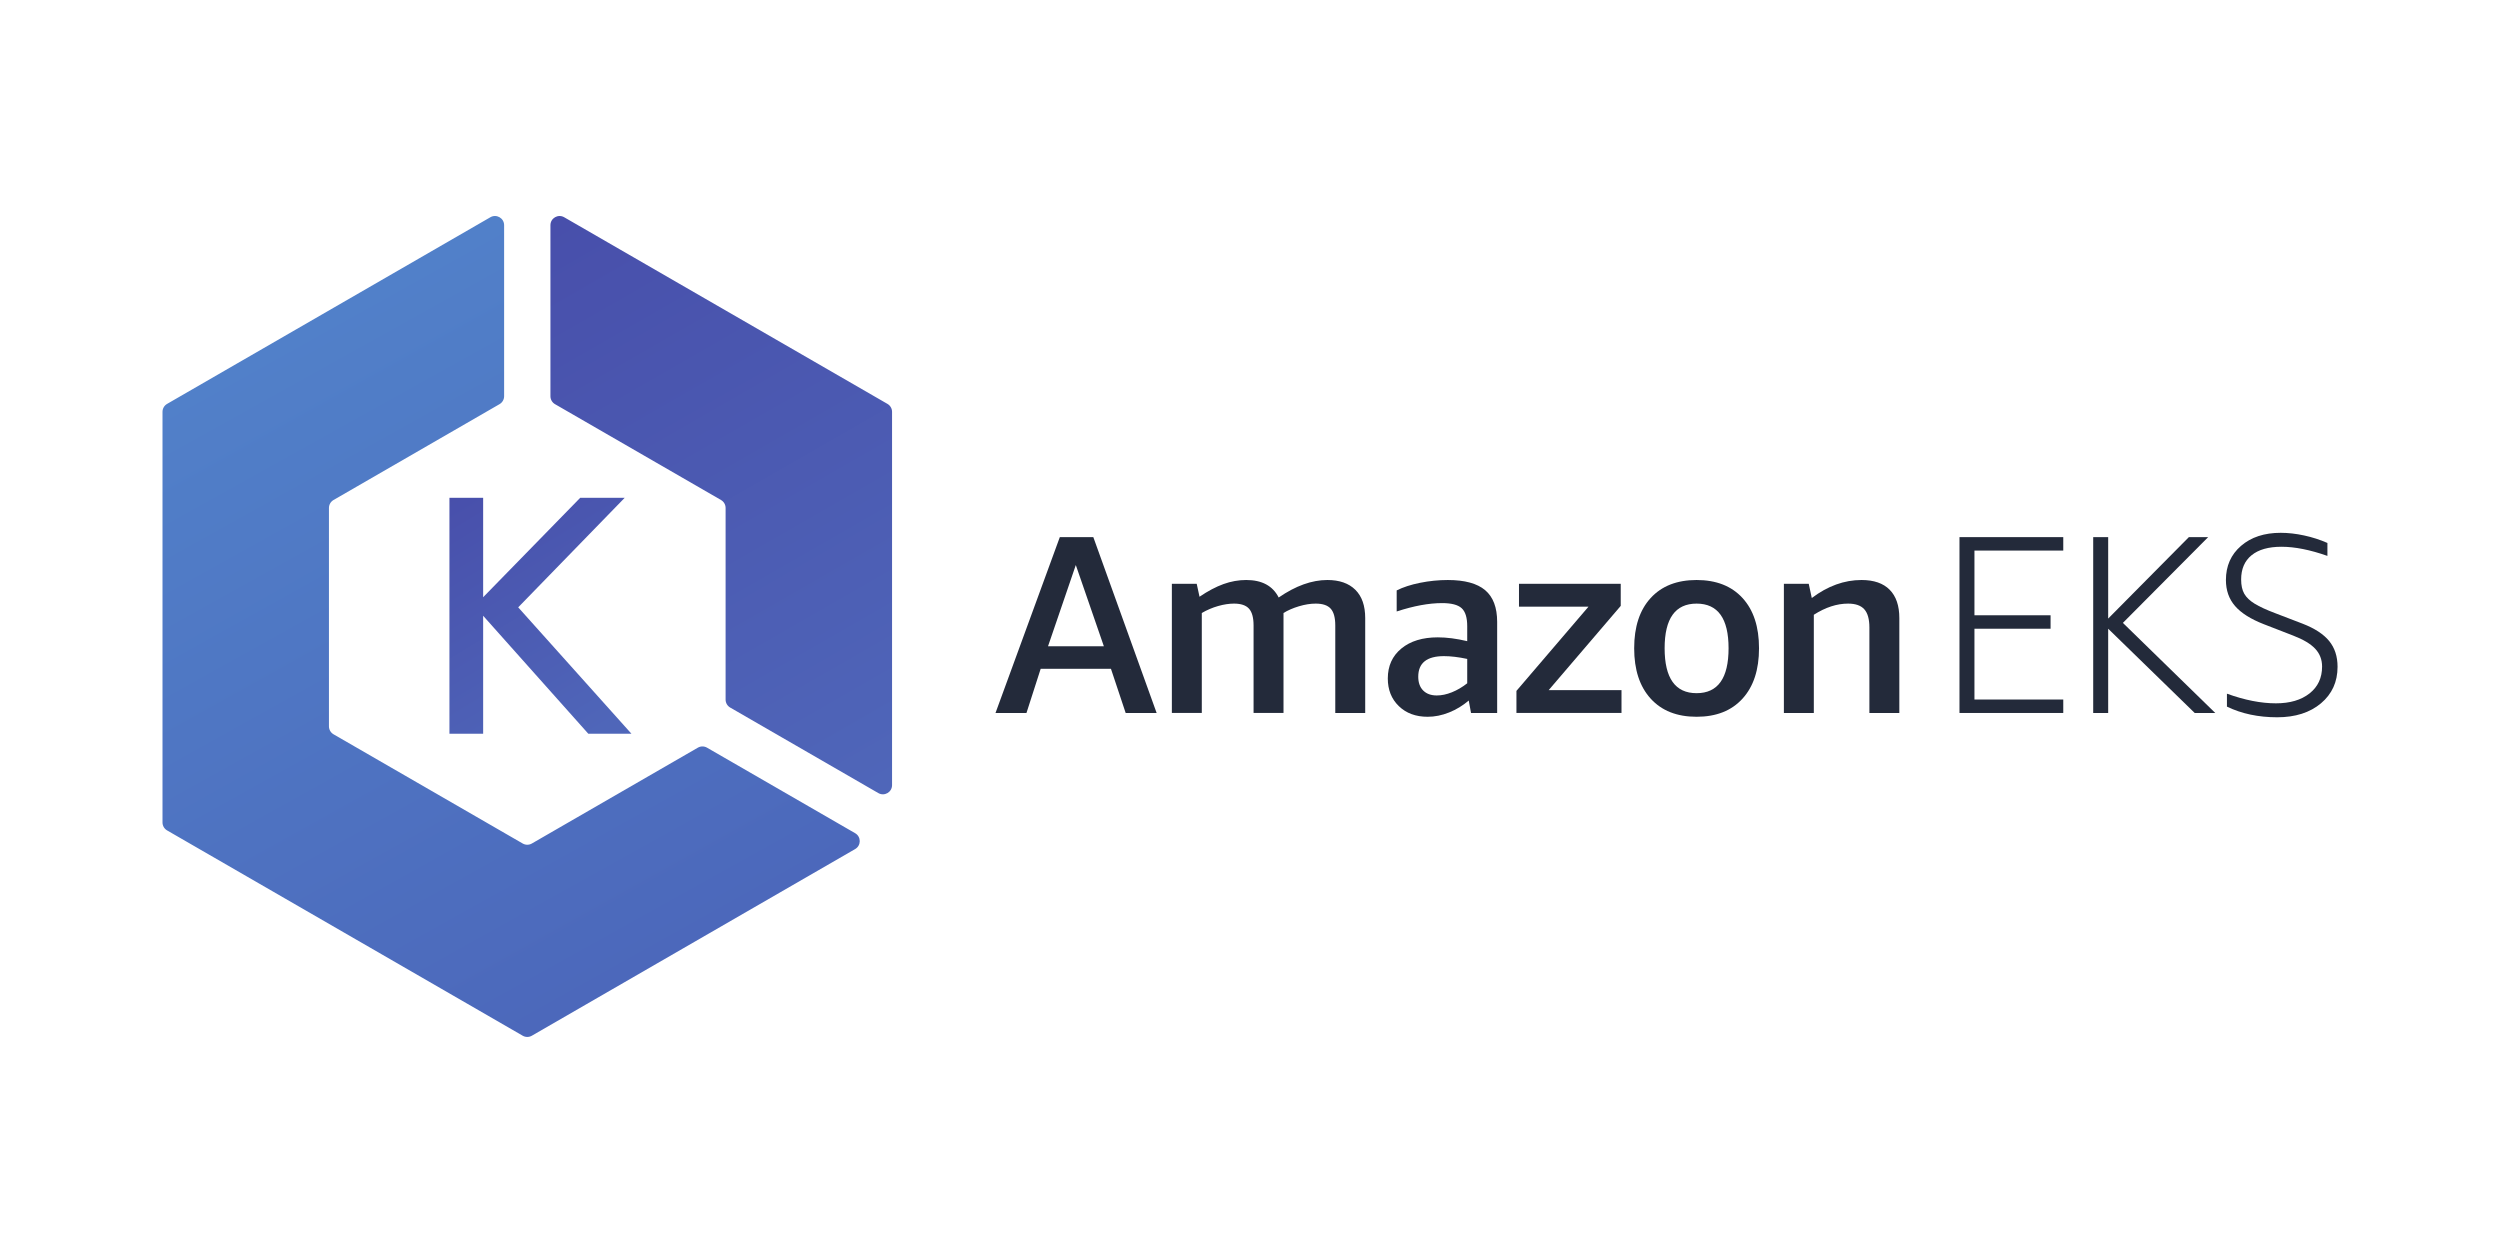
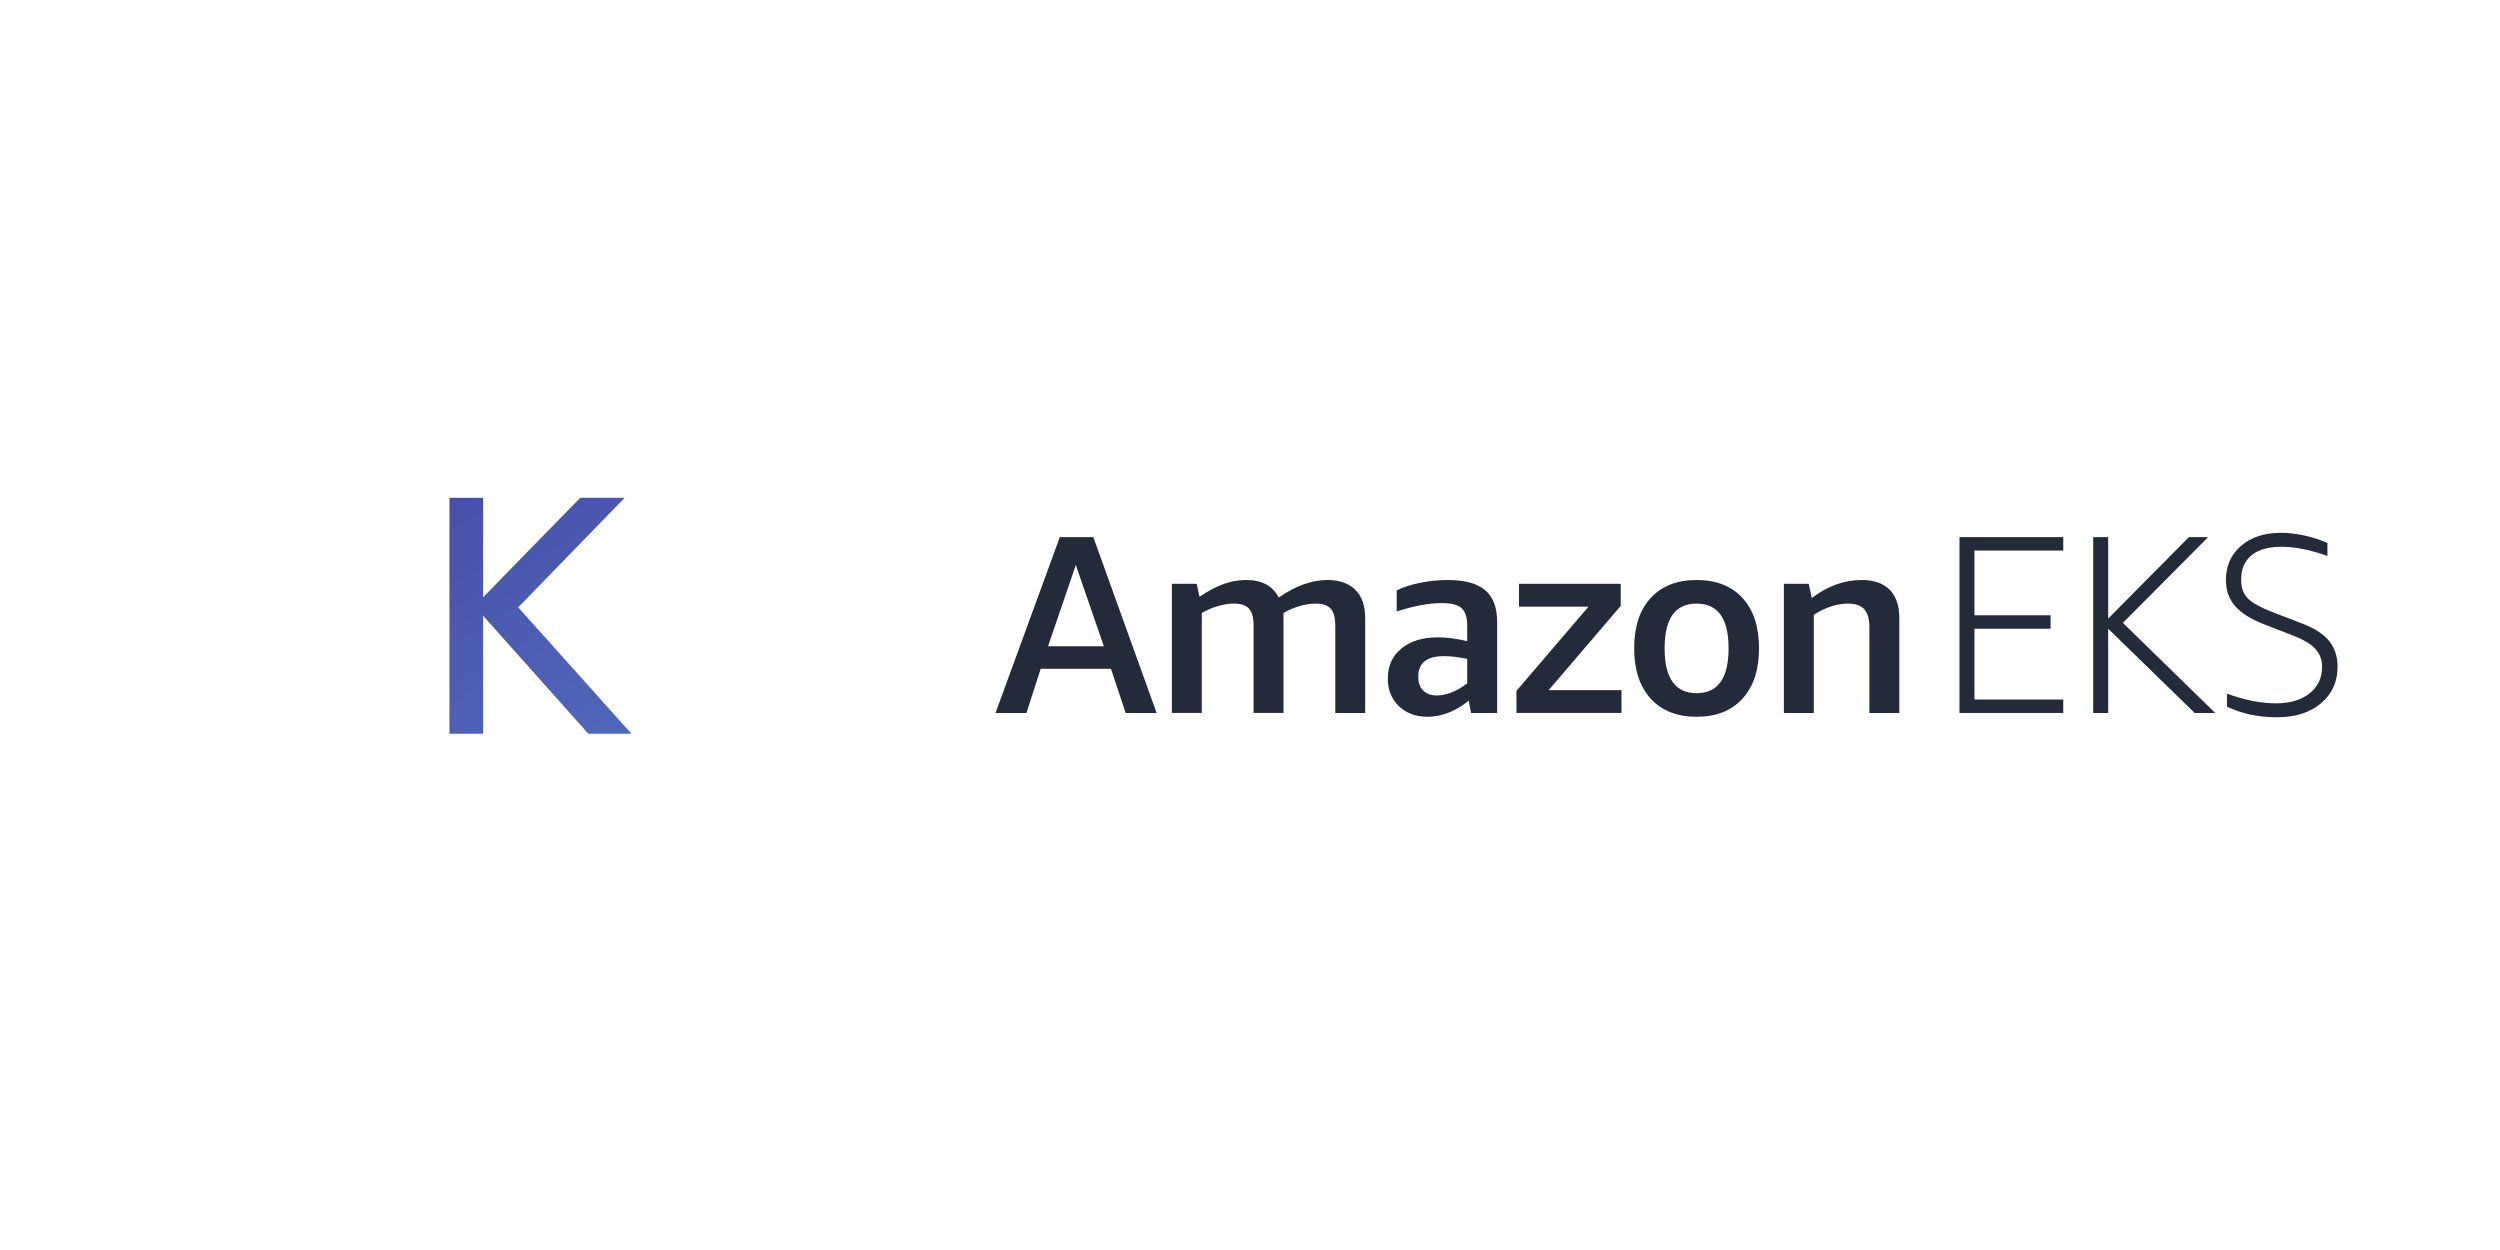
<svg xmlns="http://www.w3.org/2000/svg" xmlns:ns1="http://sodipodi.sourceforge.net/DTD/sodipodi-0.dtd" xmlns:ns2="http://www.inkscape.org/namespaces/inkscape" viewBox="22.747 28.773 108.551 40.169" height="60" width="120" xml:space="preserve" id="svg2" version="1.1" ns1:docname="amazoneks-ar21.svg" ns2:version="0.92.3 (2405546, 2018-03-11)">
  <ns1:namedview pagecolor="#ffffff" bordercolor="#666666" borderopacity="1" objecttolerance="10" gridtolerance="10" guidetolerance="10" ns2:pageopacity="0" ns2:pageshadow="2" ns2:window-width="1920" ns2:window-height="1001" id="namedview40" showgrid="false" ns2:zoom="2.0144759" ns2:cx="128.23916" ns2:cy="62.42204" ns2:window-x="-9" ns2:window-y="-9" ns2:window-maximized="1" ns2:current-layer="svg2" />
  <defs id="defs6">
    <clipPath id="clipPath38" clipPathUnits="userSpaceOnUse">
      <path id="path36" d="m 525.438,782.113 h 33.964 V 681.938 l 97.801,100.175 h 44.836 L 594.727,671.742 708.824,544.387 H 665.359 L 559.402,663.246 V 544.387 h -33.964 z" ns2:connector-curvature="0" />
    </clipPath>
    <linearGradient id="linearGradient44" spreadMethod="pad" gradientTransform="matrix(-145.906,240.413,240.413,145.906,682.17,550.499)" gradientUnits="userSpaceOnUse" y2="0" x2="1" y1="0" x1="0">
      <stop id="stop40" offset="0" style="stop-opacity:1;stop-color:#4f66b9" />
      <stop id="stop42" offset="1" style="stop-opacity:1;stop-color:#484fab" />
    </linearGradient>
    <clipPath id="clipPath54" clipPathUnits="userSpaceOnUse">
-       <path id="path52" d="m 631.824,876.457 167.266,-96.57 c 2.851,-1.653 4.609,-4.699 4.609,-7.989 V 578.754 c 0,-3.293 1.77,-6.34 4.621,-7.988 l 149.266,-86.184 c 6.152,-3.555 13.84,0.891 13.84,7.988 v 376.172 c 0,3.293 -1.758,6.336 -4.61,7.988 l -325.761,188.08 c -6.153,3.55 -13.852,-0.89 -13.852,-7.99 V 884.445 c 0,-3.289 1.762,-6.336 4.621,-7.988 z" ns2:connector-curvature="0" />
-     </clipPath>
+       </clipPath>
    <linearGradient id="linearGradient60" spreadMethod="pad" gradientTransform="matrix(-330.739,569.468,569.468,330.739,1007.83,516.667)" gradientUnits="userSpaceOnUse" y2="0" x2="1" y1="0" x1="0">
      <stop id="stop56" offset="0" style="stop-opacity:1;stop-color:#4f66b9" />
      <stop id="stop58" offset="1" style="stop-opacity:1;stop-color:#484fab" />
    </linearGradient>
    <clipPath id="clipPath70" clipPathUnits="userSpaceOnUse">
-       <path id="path68" d="M 775.75,530.344 608.484,433.773 c -2.851,-1.652 -6.375,-1.652 -9.226,0 L 408.652,543.82 c -2.851,1.653 -4.621,4.7 -4.621,7.989 v 220.097 c 0,3.293 1.77,6.336 4.621,7.989 l 167.266,96.574 c 2.859,1.648 4.617,4.695 4.617,7.984 v 172.367 c 0,7.1 -7.695,11.54 -13.847,7.99 L 240.926,876.73 c -2.852,-1.652 -4.61,-4.695 -4.61,-7.988 V 454.973 c 0,-3.289 1.758,-6.336 4.61,-7.989 L 599.258,240.102 c 2.851,-1.653 6.375,-1.653 9.226,0 l 325.762,188.074 c 6.152,3.554 6.152,12.433 0,15.984 L 784.98,530.344 c -2.863,1.652 -6.378,1.652 -9.23,0 z" ns2:connector-curvature="0" />
-     </clipPath>
+       </clipPath>
    <linearGradient id="linearGradient76" spreadMethod="pad" gradientTransform="matrix(-360.619,636.679,636.679,360.619,679.093,284.03)" gradientUnits="userSpaceOnUse" y2="0" x2="1" y1="0" x1="0">
      <stop id="stop72" offset="0" style="stop-opacity:1;stop-color:#4c68bb" />
      <stop id="stop74" offset="1" style="stop-opacity:1;stop-color:#5180c9" />
    </linearGradient>
  </defs>
  <g id="g926" transform="translate(-0.8)">
    <g transform="matrix(0.199,0,0,0.199,66.531,40.881)" id="g907">
      <path id="path14" style="fill:#232a3a;fill-opacity:1;fill-rule:nonzero;stroke:none;stroke-width:0.133" d="M 12.673,44.716 H 24.853 L 18.734,26.999 Z m 16.941,14.561 -3.211,-9.634 h -15.336 L 7.968,59.277 H 1.212 L 15.245,20.909 h 7.308 l 13.816,38.368 h -6.755" ns2:connector-curvature="0" />
      <path id="path16" style="fill:#232a3a;fill-opacity:1;fill-rule:nonzero;stroke:none;stroke-width:0.133" d="m 75.348,59.277 v -19.1 c 0,-1.698 -0.333,-2.917 -0.997,-3.656 -0.664,-0.737 -1.753,-1.106 -3.267,-1.106 -1.145,0 -2.364,0.193 -3.655,0.58 -1.293,0.388 -2.417,0.878 -3.377,1.467 v 21.815 h -6.532 v -19.1 c 0,-1.698 -0.333,-2.917 -0.997,-3.656 -0.664,-0.737 -1.753,-1.106 -3.268,-1.106 -1.069,0 -2.223,0.174 -3.46,0.526 -1.236,0.349 -2.428,0.858 -3.571,1.521 v 21.815 h -6.532 v -28.181 h 5.424 l 0.609,2.823 c 1.845,-1.255 3.589,-2.177 5.232,-2.768 1.641,-0.59 3.295,-0.885 4.957,-0.885 3.431,0 5.793,1.272 7.085,3.819 3.692,-2.547 7.235,-3.819 10.631,-3.819 2.62,0 4.651,0.71 6.089,2.13 1.44,1.422 2.159,3.48 2.159,6.175 v 20.707 h -6.531" ns2:connector-curvature="0" />
      <path id="path18" style="fill:#232a3a;fill-opacity:1;fill-rule:nonzero;stroke:none;stroke-width:0.133" d="m 97.498,55.456 c 1.044,0 2.143,-0.228 3.293,-0.691 1.149,-0.463 2.265,-1.116 3.345,-1.965 v -5.315 c -1.907,-0.405 -3.599,-0.609 -5.073,-0.609 -3.743,0 -5.612,1.495 -5.612,4.484 0,1.293 0.359,2.298 1.08,3.017 0.719,0.722 1.708,1.08 2.967,1.08 z m 7.469,3.821 -0.499,-2.712 c -1.293,1.105 -2.721,1.975 -4.289,2.602 -1.571,0.628 -3.129,0.941 -4.68,0.941 -2.584,0 -4.679,-0.774 -6.284,-2.325 -1.605,-1.552 -2.407,-3.562 -2.407,-6.035 0,-2.731 0.985,-4.908 2.96,-6.534 1.976,-1.624 4.623,-2.436 7.945,-2.436 1.956,0 4.097,0.278 6.423,0.831 v -3.265 c 0,-1.884 -0.405,-3.192 -1.219,-3.931 -0.811,-0.739 -2.233,-1.108 -4.263,-1.108 -2.88,0 -6.183,0.609 -9.909,1.827 v -4.595 c 1.389,-0.701 3.089,-1.255 5.1,-1.66 2.011,-0.405 4.029,-0.609 6.059,-0.609 3.683,0 6.396,0.74 8.144,2.215 1.747,1.477 2.621,3.784 2.621,6.921 v 19.876 h -5.703" ns2:connector-curvature="0" />
      <path id="path20" style="fill:#232a3a;fill-opacity:1;fill-rule:nonzero;stroke:none;stroke-width:0.133" d="m 114.876,59.277 v -4.818 l 15.725,-18.381 h -15.169 v -4.982 h 22.2 v 4.816 l -15.723,18.382 h 15.891 v 4.983 h -22.924" ns2:connector-curvature="0" />
      <path id="path22" style="fill:#232a3a;fill-opacity:1;fill-rule:nonzero;stroke:none;stroke-width:0.133" d="m 154.186,54.958 c 4.651,0 6.976,-3.267 6.976,-9.801 0,-6.495 -2.325,-9.742 -6.976,-9.742 -4.651,0 -6.976,3.247 -6.976,9.742 0,6.534 2.325,9.801 6.976,9.801 z m 0,5.149 c -4.283,0 -7.623,-1.319 -10.021,-3.959 -2.401,-2.639 -3.599,-6.301 -3.599,-10.991 0,-4.685 1.197,-8.341 3.599,-10.961 2.399,-2.621 5.739,-3.931 10.021,-3.931 4.283,0 7.621,1.31 10.021,3.931 2.399,2.62 3.599,6.276 3.599,10.961 0,4.691 -1.2,8.352 -3.599,10.991 -2.4,2.641 -5.739,3.959 -10.021,3.959" ns2:connector-curvature="0" />
      <path id="path24" style="fill:#232a3a;fill-opacity:1;fill-rule:nonzero;stroke:none;stroke-width:0.133" d="M 191.889,59.277 V 40.618 c 0,-1.808 -0.367,-3.128 -1.107,-3.958 -0.739,-0.831 -1.919,-1.245 -3.543,-1.245 -2.436,0 -4.928,0.81 -7.475,2.435 v 21.427 h -6.533 v -28.181 h 5.425 l 0.664,3.1 c 3.471,-2.621 7.088,-3.931 10.852,-3.931 2.695,0 4.744,0.71 6.145,2.13 1.403,1.422 2.104,3.48 2.104,6.175 v 20.707 h -6.533" ns2:connector-curvature="0" />
      <path id="path26" style="fill:#232a3a;fill-opacity:1;fill-rule:nonzero;stroke:none;stroke-width:0.133" d="M 211.545,59.277 V 20.909 h 22.645 v 2.934 h -19.379 v 14.118 h 16.609 v 2.935 h -16.609 v 15.447 h 19.379 v 2.934 h -22.645" ns2:connector-curvature="0" />
      <path id="path28" style="fill:#232a3a;fill-opacity:1;fill-rule:nonzero;stroke:none;stroke-width:0.133" d="M 240.721,59.277 V 20.909 h 3.268 v 17.772 l 17.607,-17.772 h 4.209 l -18.605,18.712 20.155,19.656 h -4.487 L 243.989,40.896 v 18.381 h -3.268" ns2:connector-curvature="0" />
      <path id="path30" style="fill:#232a3a;fill-opacity:1;fill-rule:nonzero;stroke:none;stroke-width:0.133" d="m 277.928,39.899 c -2.841,-1.106 -4.928,-2.426 -6.256,-3.957 -1.329,-1.532 -1.993,-3.424 -1.993,-5.675 0,-3.064 1.097,-5.545 3.293,-7.447 2.197,-1.901 5.084,-2.852 8.665,-2.852 1.623,0 3.331,0.193 5.121,0.581 1.789,0.386 3.479,0.933 5.067,1.634 v 2.823 c -3.765,-1.328 -7.107,-1.994 -10.021,-1.994 -2.843,0 -5.02,0.62 -6.535,1.857 -1.515,1.236 -2.269,2.999 -2.269,5.285 0,1.293 0.232,2.336 0.693,3.129 0.46,0.796 1.219,1.515 2.269,2.159 1.052,0.647 2.555,1.34 4.512,2.077 l 5.924,2.271 c 2.659,1.032 4.596,2.295 5.813,3.792 1.219,1.495 1.827,3.368 1.827,5.62 0,3.285 -1.209,5.944 -3.625,7.972 -2.417,2.03 -5.603,3.044 -9.551,3.044 -4.097,0 -7.752,-0.774 -10.961,-2.324 v -2.825 c 3.875,1.404 7.436,2.104 10.684,2.104 3.063,0 5.508,-0.72 7.336,-2.158 1.828,-1.441 2.741,-3.396 2.741,-5.87 0,-1.511 -0.499,-2.805 -1.496,-3.875 -0.996,-1.07 -2.601,-2.029 -4.817,-2.88 l -6.421,-2.491" ns2:connector-curvature="0" />
    </g>
    <g transform="matrix(0.324,0,0,0.324,69.159,35.451)" id="g896">
      <g id="g34" clip-path="url(#clipPath38)" transform="matrix(0.133,0,0,-0.133,-150.43,128.353)">
        <path ns2:connector-curvature="0" d="m 525.438,782.113 h 33.964 V 681.938 l 97.801,100.175 h 44.836 L 594.727,671.742 708.824,544.387 H 665.359 L 559.402,663.246 V 544.387 h -33.964 v 237.726" style="fill:url(#linearGradient44);fill-opacity:1;fill-rule:nonzero;stroke:none" id="path46" />
      </g>
      <g id="g50" clip-path="url(#clipPath54)" transform="matrix(0.133,0,0,-0.133,-150.43,128.353)">
        <path ns2:connector-curvature="0" d="m 631.824,876.457 167.266,-96.57 c 2.851,-1.653 4.609,-4.699 4.609,-7.989 V 578.754 c 0,-3.293 1.77,-6.34 4.621,-7.988 l 149.266,-86.184 c 6.152,-3.555 13.84,0.891 13.84,7.988 v 376.172 c 0,3.293 -1.758,6.336 -4.61,7.988 l -325.761,188.08 c -6.153,3.55 -13.852,-0.89 -13.852,-7.99 V 884.445 c 0,-3.289 1.762,-6.336 4.621,-7.988" style="fill:url(#linearGradient60);fill-opacity:1;fill-rule:nonzero;stroke:none" id="path62" />
      </g>
      <g id="g66" clip-path="url(#clipPath70)" transform="matrix(0.133,0,0,-0.133,-150.43,128.353)">
-         <path ns2:connector-curvature="0" d="M 775.75,530.344 608.484,433.773 c -2.851,-1.652 -6.375,-1.652 -9.226,0 L 408.652,543.82 c -2.851,1.653 -4.621,4.7 -4.621,7.989 v 220.097 c 0,3.293 1.77,6.336 4.621,7.989 l 167.266,96.574 c 2.859,1.648 4.617,4.695 4.617,7.984 v 172.367 c 0,7.1 -7.695,11.54 -13.847,7.99 L 240.926,876.73 c -2.852,-1.652 -4.61,-4.695 -4.61,-7.988 V 454.973 c 0,-3.289 1.758,-6.336 4.61,-7.989 L 599.258,240.102 c 2.851,-1.653 6.375,-1.653 9.226,0 l 325.762,188.074 c 6.152,3.554 6.152,12.433 0,15.984 L 784.98,530.344 c -2.863,1.652 -6.378,1.652 -9.23,0" style="fill:url(#linearGradient76);fill-opacity:1;fill-rule:nonzero;stroke:none" id="path78" />
-       </g>
+         </g>
    </g>
  </g>
</svg>